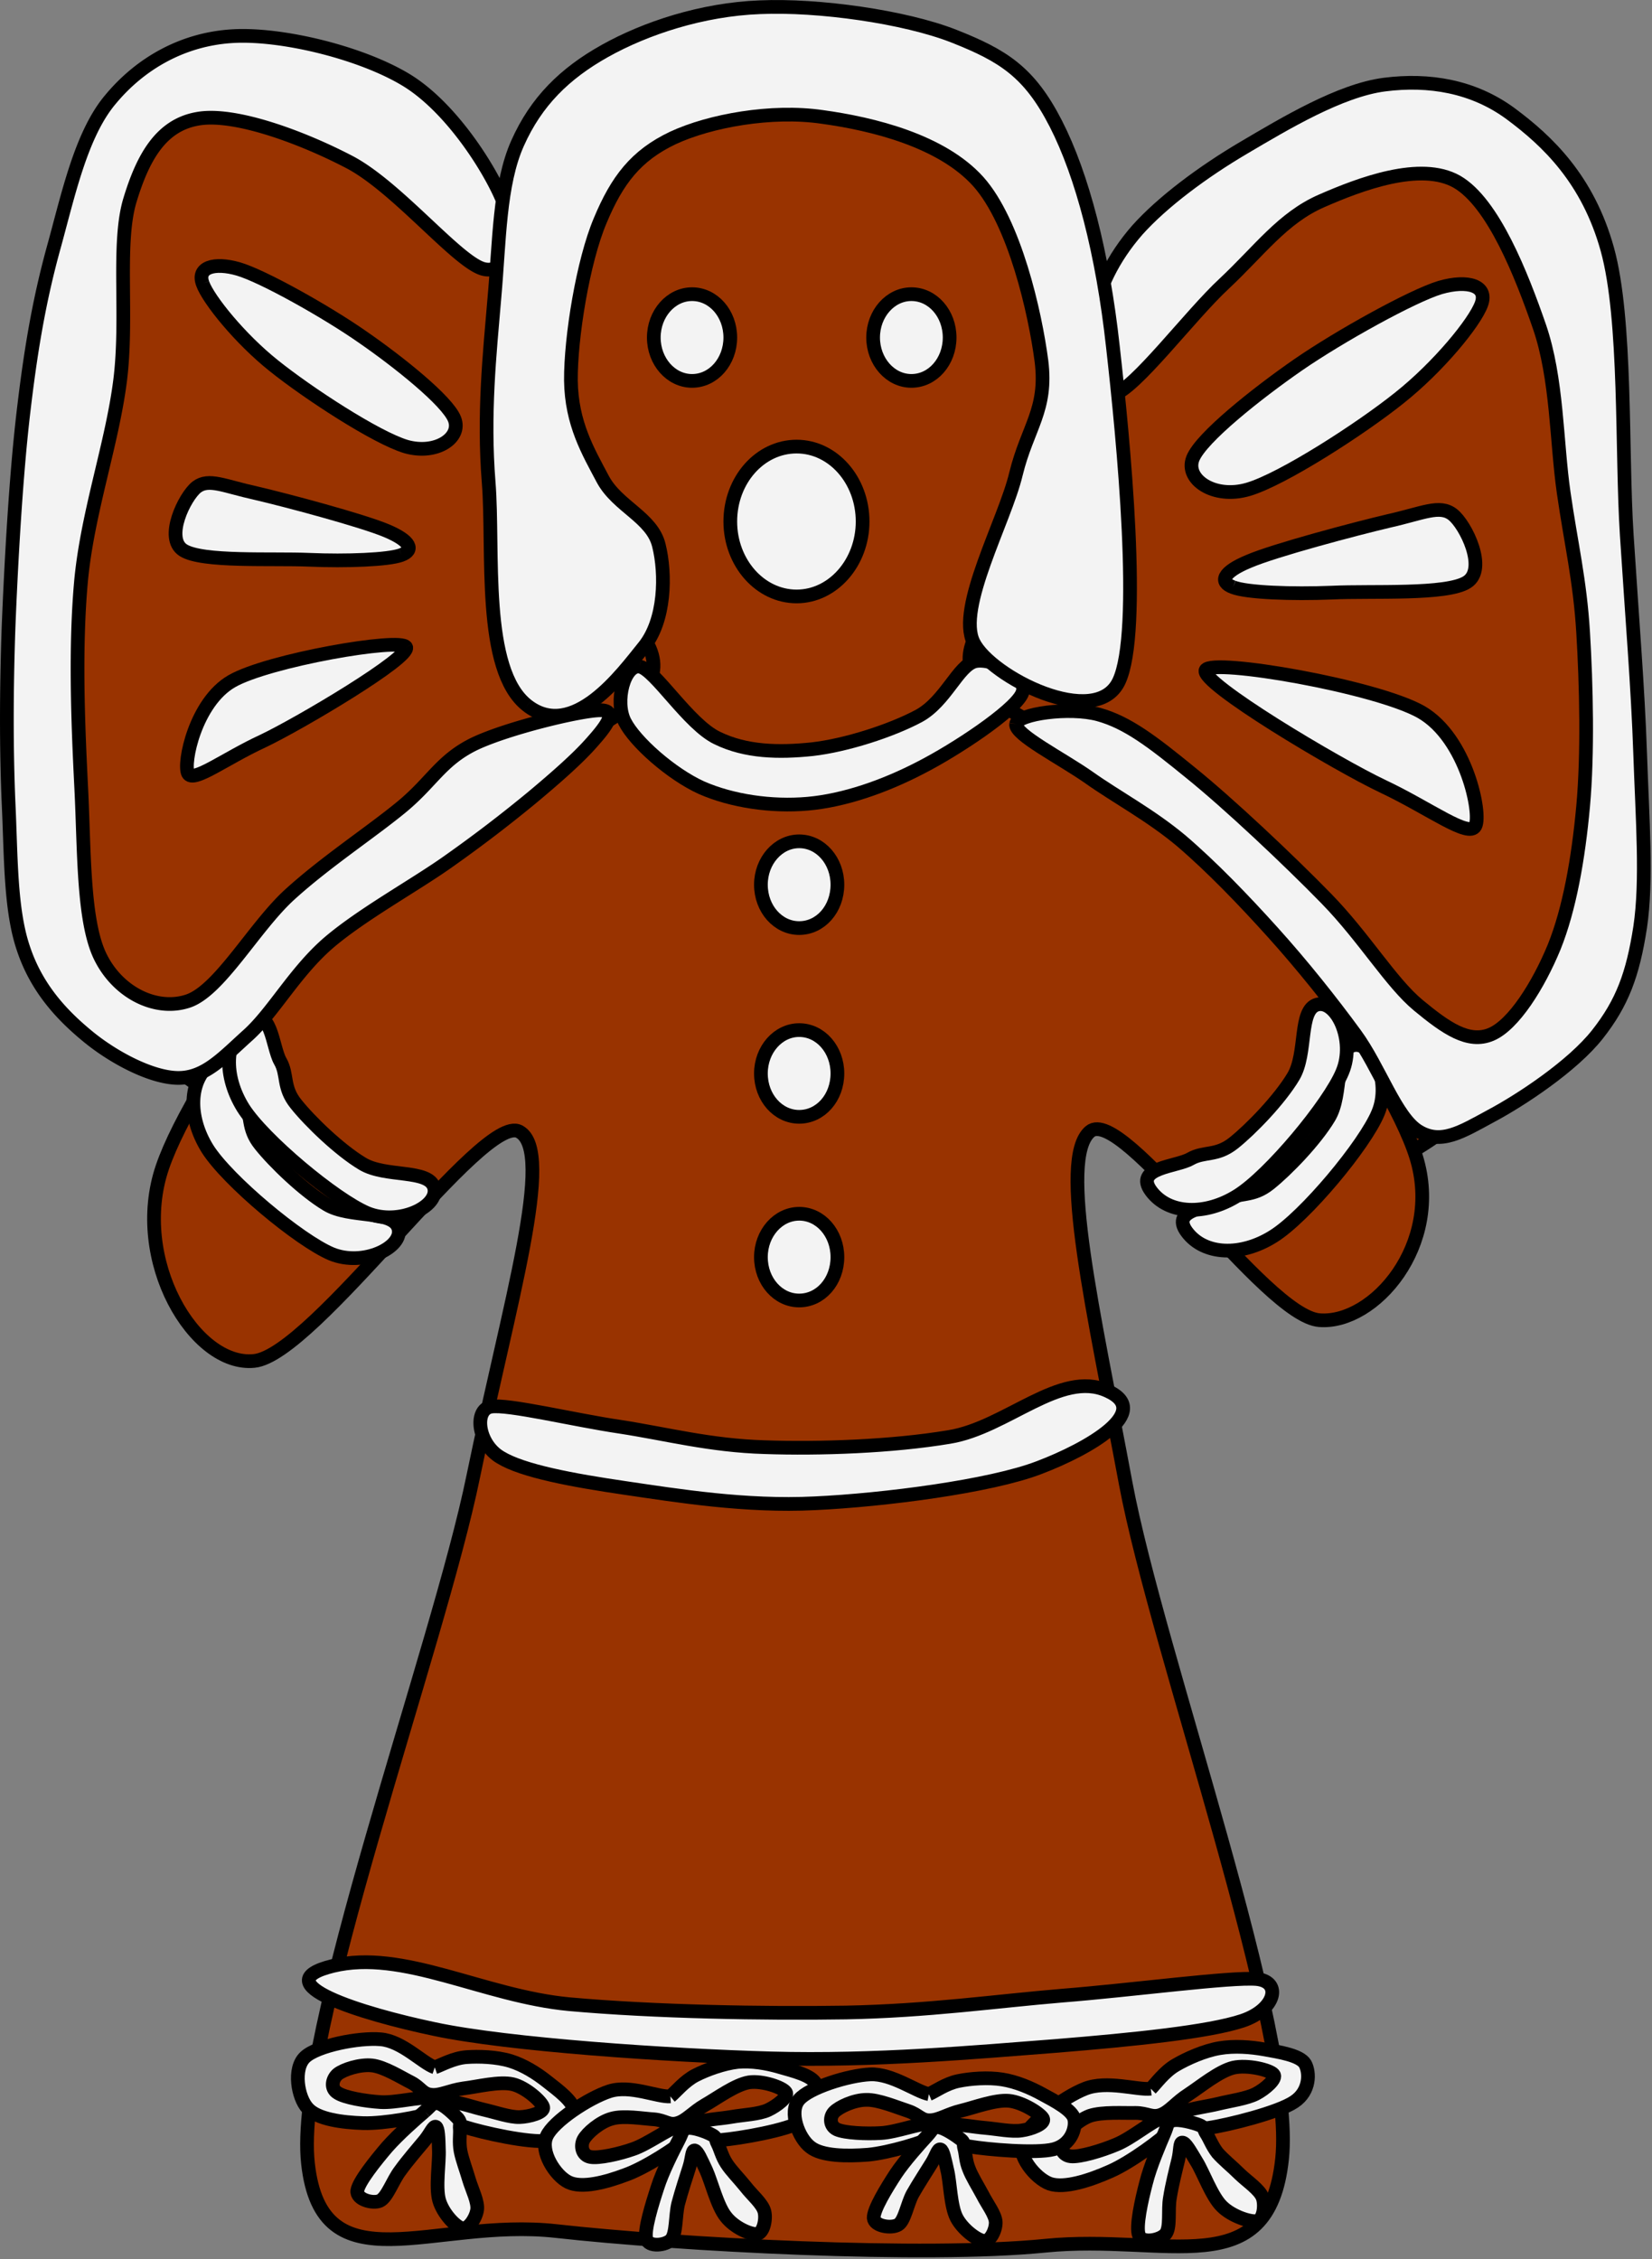
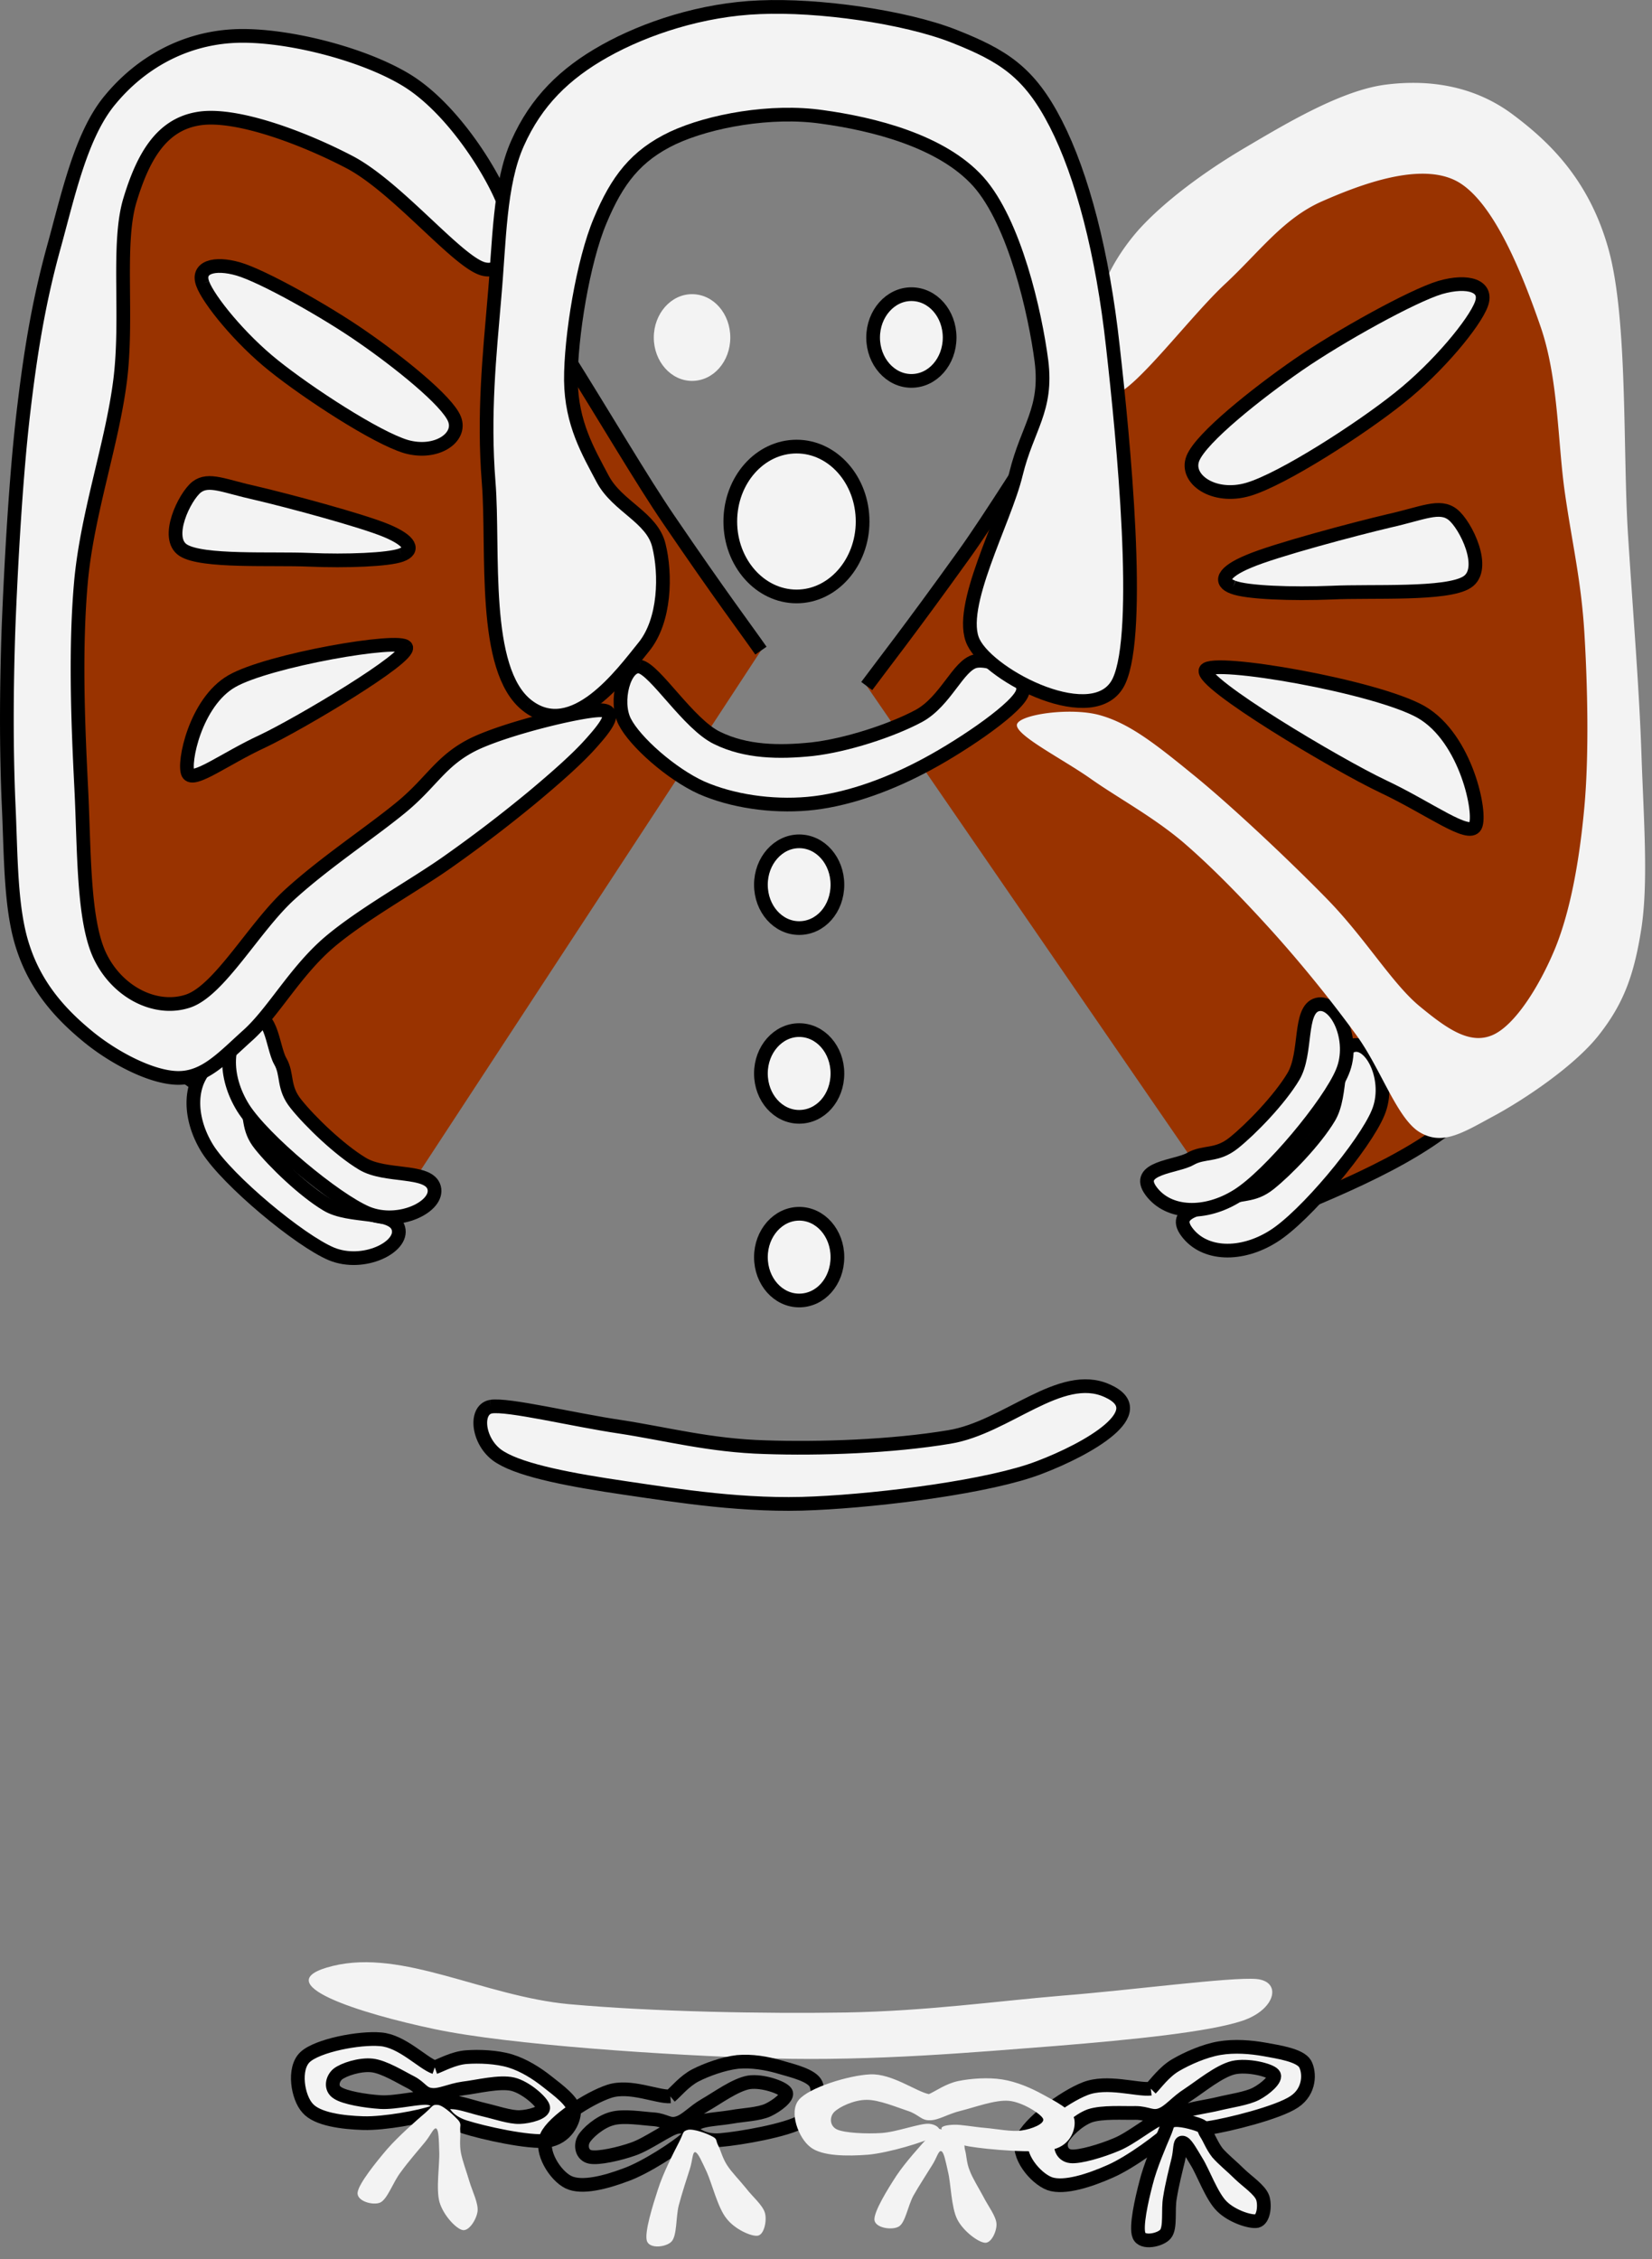
<svg xmlns="http://www.w3.org/2000/svg" width="121.898" height="166.672" viewBox="0 0 114.279 156.255">
  <rect x="0" y="0" width="114.279" height="156.255" fill="#808080" stroke="none" />
  <defs>
    <clipPath id="a" clipPathUnits="userSpaceOnUse">
-       <path d="M-2.5-1.25h411.344v560.128H-2.501z" />
+       <path d="M-2.5-1.25h411.344H-2.501z" />
    </clipPath>
  </defs>
  <path d="M52.637 45.002c-1.06-1.521-2.757-3.749-6.374-9.064-3.639-5.314-10.387-17.753-15.393-22.825-5.029-5.095-10.608-8.645-14.71-7.675-3.793 1.125-7.785 3.683-9.902 13.43-1.897 5.735-2.095 13.586-2.559 21.106-.485 7.498-2.117 17.974-.242 23.972 1.852 5.999 7.322 8.866 11.424 11.998 4.08 3.11 10.365 5.315 13.1 6.704z" fill="#930" fill-rule="evenodd" />
  <path d="M52.637 45.002c-1.06-1.521-2.757-3.749-6.374-9.064-3.639-5.314-10.387-17.753-15.393-22.825-5.029-5.095-10.608-8.645-14.71-7.675-3.793 1.125-7.785 3.683-9.902 13.43-1.897 5.735-2.095 13.586-2.559 21.106-.485 7.498-2.117 17.974-.242 23.972 1.852 5.999 7.322 8.866 11.424 11.998 4.08 3.11 10.365 5.315 13.1 6.704" fill="none" stroke="#000" stroke-width=".948" stroke-linejoin="round" />
  <path d="M59.958 47.45c1.125-1.521 2.89-3.749 6.705-9.064 3.815-5.315 10.894-17.73 16.165-22.825 5.249-5.073 11.115-8.623 15.415-7.675 3.97 1.125 8.183 3.683 10.41 13.43 1.963 5.757 2.183 13.586 2.668 21.106.508 7.52 2.228 17.996.265 23.972-1.963 5.999-7.697 8.888-11.997 11.998-4.279 3.11-10.895 5.314-13.74 6.704z" fill="#930" fill-rule="evenodd" />
  <path d="M59.958 47.45c1.125-1.521 2.89-3.749 6.705-9.064 3.815-5.315 10.894-17.73 16.165-22.825 5.249-5.073 11.115-8.623 15.415-7.675 3.97 1.125 8.183 3.683 10.41 13.43 1.963 5.757 2.183 13.586 2.668 21.106.508 7.52 2.228 17.996.265 23.972-1.963 5.999-7.697 8.888-11.997 11.998-4.279 3.11-10.895 5.314-13.74 6.704" fill="none" stroke="#000" stroke-width=".948" stroke-linejoin="round" />
  <path transform="translate(-.469 -.649) scale(.282)" d="M194.029 9.768c-63.765 2.5-72.517 42.51-68.766 76.267 3.751 33.758 25.006 56.263 35.008 73.767 10.002 17.504-26.256 25.006-50.011 40.009-23.756 15.004-61.03 66.109-68.766 88.771-7.736 22.739 7.892 48.995 22.505 47.51 14.613-1.406 56.028-60.951 65.015-56.262 8.986 4.766-2.579 42.431-11.253 84.55-8.595 42.197-43.916 137.61-40.556 168.476 3.36 30.867 30.71 13.285 60.873 16.645 30.164 3.36 90.334 6.564 120.028 3.594 29.694-2.969 54.778 9.768 58.06-21.333 3.282-31.179-30.476-123.622-38.368-165.663-7.814-41.962-16.645-79.549-8.752-86.269 7.892-6.643 42.9 45.244 56.263 46.26 13.362 1.094 30.397-18.52 23.755-40.009-6.642-21.411-43.76-72.517-63.764-88.77-20.005-16.254-51.262-21.255-45.011-37.509 6.252-16.254 30.007-50.011 28.757-77.518-1.25-27.506-11.253-75.017-75.017-72.516z" clip-path="url(#a)" fill="#930" fill-rule="evenodd" />
  <path transform="translate(-.469 -.649) scale(.282)" d="M194.029 9.768c-63.765 2.5-72.517 42.51-68.766 76.267 3.751 33.758 25.006 56.263 35.008 73.767 10.002 17.504-26.256 25.006-50.011 40.009-23.756 15.004-61.03 66.109-68.766 88.771-7.736 22.739 7.892 48.995 22.505 47.51 14.613-1.406 56.028-60.951 65.015-56.262 8.986 4.766-2.579 42.431-11.253 84.55-8.595 42.197-43.916 137.61-40.556 168.476 3.36 30.867 30.71 13.285 60.873 16.645 30.164 3.36 90.334 6.564 120.028 3.594 29.694-2.969 54.778 9.768 58.06-21.333 3.282-31.179-30.476-123.622-38.368-165.663-7.814-41.962-16.645-79.549-8.752-86.269 7.892-6.643 42.9 45.244 56.263 46.26 13.362 1.094 30.397-18.52 23.755-40.009-6.642-21.411-43.76-72.517-63.764-88.77-20.005-16.254-51.262-21.255-45.011-37.509 6.252-16.254 30.007-50.011 28.757-77.518-1.25-27.506-11.253-75.017-75.017-72.516" clip-path="url(#a)" fill="none" stroke="#000" stroke-width="3.36" stroke-linejoin="round" />
  <path d="M47.873 20.346c-1.456 0-2.646 1.346-2.646 3s1.19 2.999 2.646 2.999c1.478 0 2.646-1.345 2.646-3 0-1.653-1.168-2.999-2.646-2.999z" fill="#f3f3f3" fill-rule="evenodd" />
-   <path d="M47.873 20.346c-1.456 0-2.646 1.346-2.646 3s1.19 2.999 2.646 2.999c1.478 0 2.646-1.345 2.646-3 0-1.653-1.168-2.999-2.646-2.999" fill="none" stroke="#000" stroke-width=".948" stroke-linejoin="round" />
  <path d="M63.046 20.346c-1.456 0-2.647 1.346-2.647 3s1.191 2.999 2.647 2.999c1.477 0 2.646-1.345 2.646-3 0-1.653-1.169-2.999-2.646-2.999z" fill="#f3f3f3" fill-rule="evenodd" />
  <path d="M63.046 20.346c-1.456 0-2.647 1.346-2.647 3s1.191 2.999 2.647 2.999c1.477 0 2.646-1.345 2.646-3 0-1.653-1.169-2.999-2.646-2.999" fill="none" stroke="#000" stroke-width=".948" stroke-linejoin="round" />
  <path d="M55.283 58.19c-1.455 0-2.646 1.346-2.646 3 0 1.676 1.19 3 2.646 3 1.478 0 2.646-1.324 2.646-3 0-1.654-1.168-3-2.646-3z" fill="#f3f3f3" fill-rule="evenodd" />
  <path d="M55.283 58.19c-1.455 0-2.646 1.346-2.646 3 0 1.676 1.19 3 2.646 3 1.478 0 2.646-1.324 2.646-3 0-1.654-1.168-3-2.646-3" fill="none" stroke="#000" stroke-width=".948" stroke-linejoin="round" />
  <path d="M55.283 71.246c-1.455 0-2.646 1.345-2.646 3 0 1.676 1.19 2.999 2.646 2.999 1.478 0 2.646-1.323 2.646-3 0-1.654-1.168-2.999-2.646-2.999z" fill="#f3f3f3" fill-rule="evenodd" />
  <path d="M55.283 71.246c-1.455 0-2.646 1.345-2.646 3 0 1.676 1.19 2.999 2.646 2.999 1.478 0 2.646-1.323 2.646-3 0-1.654-1.168-2.999-2.646-2.999" fill="none" stroke="#000" stroke-width=".948" stroke-linejoin="round" />
  <path d="M55.283 83.95c-1.455 0-2.646 1.345-2.646 2.998 0 1.676 1.19 3 2.646 3 1.478 0 2.646-1.324 2.646-3 0-1.653-1.168-2.999-2.646-2.999z" fill="#f3f3f3" fill-rule="evenodd" />
  <path d="M55.283 83.95c-1.455 0-2.646 1.345-2.646 2.998 0 1.676 1.19 3 2.646 3 1.478 0 2.646-1.324 2.646-3 0-1.653-1.168-2.999-2.646-2.999" fill="none" stroke="#000" stroke-width=".948" stroke-linejoin="round" />
  <path d="M14.66 73.474c-1.632 1.235-1.676 3.771-.309 5.976 1.39 2.206 6.374 6.352 8.58 7.278 2.205.904 4.983-.463 4.63-1.764-.352-1.302-3.374-.684-4.962-1.654-1.587-.949-3.638-2.934-4.587-4.124-.948-1.17-.551-2.03-1.102-2.978-.552-.97-.618-3.947-2.25-2.734z" fill="#f3f3f3" fill-rule="evenodd" />
  <path d="M14.66 73.474c-1.632 1.235-1.676 3.771-.309 5.976 1.39 2.206 6.374 6.352 8.58 7.278 2.205.904 4.983-.463 4.63-1.764-.352-1.302-3.374-.684-4.962-1.654-1.587-.949-3.638-2.934-4.587-4.124-.948-1.17-.551-2.03-1.102-2.978-.552-.97-.618-3.947-2.25-2.734" fill="none" stroke="#000" stroke-width=".948" stroke-linejoin="round" />
  <path d="M82.1 85.206c1.213 1.632 3.771 1.698 5.977.309 2.205-1.367 6.351-6.351 7.256-8.557.926-2.205-.442-5.006-1.743-4.653-1.3.353-.683 3.374-1.654 4.984-.948 1.588-2.933 3.639-4.124 4.587-1.19.948-2.029.551-3 1.103-.948.551-3.925.595-2.712 2.227z" fill="#f3f3f3" fill-rule="evenodd" />
  <path d="M82.1 85.206c1.213 1.632 3.771 1.698 5.977.309 2.205-1.367 6.351-6.351 7.256-8.557.926-2.205-.442-5.006-1.743-4.653-1.3.353-.683 3.374-1.654 4.984-.948 1.588-2.933 3.639-4.124 4.587-1.19.948-2.029.551-3 1.103-.948.551-3.925.595-2.712 2.227" fill="none" stroke="#000" stroke-width=".948" stroke-linejoin="round" />
  <path d="M33.957 97.291c-1.19.221-.904 2.58.662 3.507 1.543.948 5.006 1.588 8.623 2.117 3.617.53 8.336 1.301 13.122 1.059 4.763-.22 12.151-1.169 15.525-2.47 3.375-1.28 7.94-3.881 4.698-5.315-3.22-1.456-6.97 2.558-10.917 3.198-3.947.661-8.976.838-12.769.706-3.793-.11-6.837-.927-10.012-1.412-3.154-.463-7.763-1.588-8.932-1.39z" fill="#f3f3f3" fill-rule="evenodd" />
  <path d="M33.957 97.291c-1.19.221-.904 2.58.662 3.507 1.543.948 5.006 1.588 8.623 2.117 3.617.53 8.336 1.301 13.122 1.059 4.763-.22 12.151-1.169 15.525-2.47 3.375-1.28 7.94-3.881 4.698-5.315-3.22-1.456-6.97 2.558-10.917 3.198-3.947.661-8.976.838-12.769.706-3.793-.11-6.837-.927-10.012-1.412-3.154-.463-7.763-1.588-8.932-1.39" fill="none" stroke="#000" stroke-width=".948" stroke-linejoin="round" />
  <path d="M79.608 144.464c-.926.11-3.043-.595-4.543 0-1.477.574-3.925 2.404-4.345 3.507-.419 1.08.883 2.69 1.897 3.065 1.015.353 2.801-.242 4.19-.86 1.412-.617 3.617-2.249 4.19-2.867.574-.595-.066-.948-.705-.771-.618.176-2.03 1.367-3.066 1.786-1.036.44-2.536.882-3.153.816-.618-.066-.816-.706-.596-1.169.22-.463 1.08-1.323 1.919-1.632.86-.287 2.338-.177 3.154-.199.816 0 1.146.353 1.742.133.617-.22 1.08-.882 1.919-1.412.838-.551 2.117-1.61 3.11-1.852.97-.22 2.513.154 2.778.463.264.287-.574 1.014-1.213 1.345-.64.331-1.765.486-2.58.684-.816.198-1.765.309-2.272.507-.485.199-.948.463-.684.662.265.198.905.728 2.25.507 1.367-.199 4.83-1.059 5.932-1.808 1.103-.728 1.08-2.03.75-2.625-.353-.595-1.808-.816-2.779-.992-.992-.177-2.117-.265-3.153-.088-1.037.176-2.228.705-3.022 1.169-.794.463-1.367 1.279-1.72 1.631z" fill="#f3f3f3" fill-rule="evenodd" />
  <path d="M79.608 144.464c-.926.11-3.043-.595-4.543 0-1.477.574-3.925 2.404-4.345 3.507-.419 1.08.883 2.69 1.897 3.065 1.015.353 2.801-.242 4.19-.86 1.412-.617 3.617-2.249 4.19-2.867.574-.595-.066-.948-.705-.771-.618.176-2.03 1.367-3.066 1.786-1.036.44-2.536.882-3.153.816-.618-.066-.816-.706-.596-1.169.22-.463 1.08-1.323 1.919-1.632.86-.287 2.338-.177 3.154-.199.816 0 1.146.353 1.742.133.617-.22 1.08-.882 1.919-1.412.838-.551 2.117-1.61 3.11-1.852.97-.22 2.513.154 2.778.463.264.287-.574 1.014-1.213 1.345-.64.331-1.765.486-2.58.684-.816.198-1.765.309-2.272.507-.485.199-.948.463-.684.662.265.198.905.728 2.25.507 1.367-.199 4.83-1.059 5.932-1.808 1.103-.728 1.08-2.03.75-2.625-.353-.595-1.808-.816-2.779-.992-.992-.177-2.117-.265-3.153-.088-1.037.176-2.228.705-3.022 1.169-.794.463-1.367 1.279-1.72 1.631" fill="none" stroke="#000" stroke-width=".948" stroke-linejoin="round" />
  <path d="M80.534 147.574c-.308.728-.97 2.25-1.257 3.418-.308 1.17-.727 3.044-.485 3.617.22.596 1.478.33 1.83-.088.376-.441.155-1.676.31-2.514.132-.86.418-1.985.573-2.625.154-.617.088-1.213.287-1.19.22 0 .529.573.97 1.3.463.728 1.058 2.426 1.764 3.11.684.684 1.963 1.103 2.426 1.015.463-.11.573-1.081.397-1.61-.198-.552-1.037-1.103-1.566-1.61-.53-.53-1.169-1.037-1.566-1.5-.375-.485-.551-.992-.771-1.323-.2-.309-.089-.441-.486-.596-.375-.154-1.433-.44-1.852-.308-.42.132-.265.198-.574.904z" fill="#f3f3f3" fill-rule="evenodd" />
  <path d="M80.534 147.574c-.308.728-.97 2.25-1.257 3.418-.308 1.17-.727 3.044-.485 3.617.22.596 1.478.33 1.83-.088.376-.441.155-1.676.31-2.514.132-.86.418-1.985.573-2.625.154-.617.088-1.213.287-1.19.22 0 .529.573.97 1.3.463.728 1.058 2.426 1.764 3.11.684.684 1.963 1.103 2.426 1.015.463-.11.573-1.081.397-1.61-.198-.552-1.037-1.103-1.566-1.61-.53-.53-1.169-1.037-1.566-1.5-.375-.485-.551-.992-.771-1.323-.2-.309-.089-.441-.486-.596-.375-.154-1.433-.44-1.852-.308-.42.132-.265.198-.574.904" fill="none" stroke="#000" stroke-width=".948" stroke-linejoin="round" />
  <path d="M30.076 142.987c-.838-.287-2.272-1.83-3.75-1.94-1.5-.133-4.388.44-5.226 1.234-.838.794-.507 2.779.176 3.529.662.772 2.426.992 3.86 1.036 1.455.044 4.013-.44 4.785-.728.75-.286.375-.882-.22-.992-.596-.132-2.316.33-3.374.265-1.059-.066-2.493-.31-2.978-.64-.507-.309-.375-.97.022-1.3.397-.31 1.5-.685 2.36-.596.838.088 2.029.837 2.69 1.168.684.353.794.794 1.39.86.617.089 1.301-.308 2.25-.44.948-.111 2.492-.508 3.418-.287.904.22 2.007 1.213 2.095 1.587.088.375-.949.662-1.632.684-.662.022-1.676-.33-2.448-.507-.75-.177-1.61-.485-2.117-.507-.485-.044-.993 0-.882.264.132.287.419 1.037 1.654 1.434 1.235.397 4.476 1.125 5.733.948 1.28-.198 1.831-1.345 1.831-2.029 0-.661-1.125-1.477-1.853-2.05-.75-.596-1.631-1.147-2.558-1.434-.948-.287-2.183-.33-3.043-.265-.882.066-1.742.552-2.183.706z" fill="#f3f3f3" fill-rule="evenodd" />
  <path d="M30.076 142.987c-.838-.287-2.272-1.83-3.75-1.94-1.5-.133-4.388.44-5.226 1.234-.838.794-.507 2.779.176 3.529.662.772 2.426.992 3.86 1.036 1.455.044 4.013-.44 4.785-.728.75-.286.375-.882-.22-.992-.596-.132-2.316.33-3.374.265-1.059-.066-2.493-.31-2.978-.64-.507-.309-.375-.97.022-1.3.397-.31 1.5-.685 2.36-.596.838.088 2.029.837 2.69 1.168.684.353.794.794 1.39.86.617.089 1.301-.308 2.25-.44.948-.111 2.492-.508 3.418-.287.904.22 2.007 1.213 2.095 1.587.088.375-.949.662-1.632.684-.662.022-1.676-.33-2.448-.507-.75-.177-1.61-.485-2.117-.507-.485-.044-.993 0-.882.264.132.287.419 1.037 1.654 1.434 1.235.397 4.476 1.125 5.733.948 1.28-.198 1.831-1.345 1.831-2.029 0-.661-1.125-1.477-1.853-2.05-.75-.596-1.631-1.147-2.558-1.434-.948-.287-2.183-.33-3.043-.265-.882.066-1.742.552-2.183.706" fill="none" stroke="#000" stroke-width=".948" stroke-linejoin="round" />
  <path d="M29.414 146.14c-.595.508-1.83 1.588-2.624 2.493-.772.904-1.963 2.381-2.051 2.999-.089.617 1.08.926 1.565.706.508-.243.883-1.412 1.412-2.095.507-.706 1.257-1.566 1.676-2.074.419-.507.617-1.058.794-.948.154.11.176.728.198 1.588.044.838-.242 2.602.022 3.507.265.904 1.125 1.808 1.566 1.918.441.132.97-.683 1.059-1.257.088-.551-.353-1.411-.552-2.073-.198-.684-.485-1.433-.595-2.007-.11-.595-.022-1.124-.044-1.5-.044-.374.11-.44-.132-.75-.265-.286-.993-.992-1.39-1.058-.419-.044-.33.044-.904.551z" fill="#f3f3f3" fill-rule="evenodd" />
  <path transform="translate(-.469 -.649) scale(.282)" d="M105.884 520.119c-2.11 1.797-6.486 5.626-9.3 8.83-2.734 3.204-6.954 8.44-7.267 10.628-.312 2.188 3.83 3.282 5.548 2.5 1.798-.859 3.126-5.001 5.002-7.423 1.797-2.501 4.454-5.549 5.938-7.346 1.485-1.797 2.188-3.751 2.814-3.36.547.391.625 2.579.703 5.626.156 2.97-.86 9.221.078 12.425.938 3.204 3.985 6.408 5.548 6.798 1.563.469 3.438-2.422 3.751-4.454.313-1.953-1.25-5.001-1.954-7.345-.703-2.423-1.719-5.079-2.109-7.111-.391-2.11-.079-3.985-.157-5.314-.156-1.328.391-1.563-.469-2.657-.937-1.016-3.516-3.516-4.923-3.751-1.484-.156-1.172.157-3.203 1.954" clip-path="url(#a)" fill="none" stroke="#000" stroke-width="3.36" stroke-linejoin="round" />
  <path d="M17.13 70.65c-1.632 1.236-1.676 3.772-.309 5.977 1.39 2.206 6.374 6.352 8.58 7.278 2.205.904 4.983-.463 4.63-1.764-.352-1.301-3.374-.684-4.962-1.654-1.587-.949-3.638-2.933-4.587-4.124-.948-1.17-.551-2.03-1.102-2.977-.552-.971-.618-3.948-2.25-2.735z" fill="#f3f3f3" fill-rule="evenodd" />
  <path d="M17.13 70.65c-1.632 1.236-1.676 3.772-.309 5.977 1.39 2.206 6.374 6.352 8.58 7.278 2.205.904 4.983-.463 4.63-1.764-.352-1.301-3.374-.684-4.962-1.654-1.587-.949-3.638-2.933-4.587-4.124-.948-1.17-.551-2.03-1.102-2.977-.552-.971-.618-3.948-2.25-2.735" fill="none" stroke="#000" stroke-width=".948" stroke-linejoin="round" />
  <path d="M79.63 82.383c1.213 1.632 3.771 1.699 5.977.31 2.205-1.368 6.351-6.352 7.256-8.558.926-2.205-.442-5.006-1.743-4.653-1.301.353-.683 3.374-1.654 4.984-.948 1.588-2.933 3.639-4.124 4.587-1.19.948-2.029.552-3 1.103-.948.551-3.925.595-2.712 2.227z" fill="#f3f3f3" fill-rule="evenodd" />
  <path d="M79.63 82.383c1.213 1.632 3.771 1.699 5.977.31 2.205-1.368 6.351-6.352 7.256-8.558.926-2.205-.442-5.006-1.743-4.653-1.301.353-.683 3.374-1.654 4.984-.948 1.588-2.933 3.639-4.124 4.587-1.19.948-2.029.552-3 1.103-.948.551-3.925.595-2.712 2.227" fill="none" stroke="#000" stroke-width=".948" stroke-linejoin="round" />
  <path d="M44.256 46.105c1.059.199 3.374 3.992 5.36 4.94 1.984.97 4.256 1.014 6.571.772 2.338-.265 5.47-1.279 7.366-2.294 1.875-1.014 2.735-3.528 3.926-3.793 1.19-.242 3.837 1.059 3.197 2.294-.617 1.213-4.565 3.837-7.035 5.094-2.47 1.28-5.249 2.25-7.763 2.47-2.514.22-5.226-.176-7.344-1.103-2.094-.948-4.609-3.175-5.314-4.565-.728-1.411-.022-3.991 1.036-3.815z" fill="#f3f3f3" fill-rule="evenodd" />
  <path d="M44.256 46.105c1.059.199 3.374 3.992 5.36 4.94 1.984.97 4.256 1.014 6.571.772 2.338-.265 5.47-1.279 7.366-2.294 1.875-1.014 2.735-3.528 3.926-3.793 1.19-.242 3.837 1.059 3.197 2.294-.617 1.213-4.565 3.837-7.035 5.094-2.47 1.28-5.249 2.25-7.763 2.47-2.514.22-5.226-.176-7.344-1.103-2.094-.948-4.609-3.175-5.314-4.565-.728-1.411-.022-3.991 1.036-3.815" fill="none" stroke="#000" stroke-width=".948" stroke-linejoin="round" />
  <path d="M55.107 30.888c-2.536 0-4.588 2.316-4.588 5.183 0 2.845 2.052 5.182 4.588 5.182 2.514 0 4.565-2.337 4.565-5.182 0-2.867-2.051-5.183-4.565-5.183z" fill="#f3f3f3" fill-rule="evenodd" />
  <path d="M55.107 30.888c-2.536 0-4.588 2.316-4.588 5.183 0 2.845 2.052 5.182 4.588 5.182 2.514 0 4.565-2.337 4.565-5.182 0-2.867-2.051-5.183-4.565-5.183" fill="none" stroke="#000" stroke-width=".948" stroke-linejoin="round" />
  <path d="M41.522 49.126c-1.324 0-6.44 1.235-8.734 2.338-2.293 1.125-2.91 2.625-5.028 4.367-2.117 1.742-5.249 3.793-7.719 6.042-2.448 2.228-4.852 6.639-7.035 7.366-2.183.728-4.808-.551-6.043-3.021-1.235-2.448-1.124-7.366-1.345-11.733-.22-4.366-.44-9.725 0-14.423.463-4.697 2.14-9.394 2.69-13.739.552-4.367-.22-9.395.662-12.416.905-3.022 2.162-5.249 4.698-5.69 2.536-.463 7.233 1.279 10.52 3 3.307 1.741 7.497 6.946 9.262 7.387 1.764.441 2.25-2.514 1.345-4.697-.882-2.184-3.573-6.484-6.704-8.38-3.132-1.897-8.667-3.243-12.064-3.022-3.418.22-6.329 1.897-8.38 4.367-2.073 2.448-2.955 6.748-3.97 10.387-.992 3.639-1.565 7.035-2.073 11.402C1.097 33.027.766 38.96.59 43.414.436 47.891.436 51.817.59 55.5c.176 3.683.11 7.366 1.014 10.056.883 2.69 2.559 4.543 4.367 6.043 1.786 1.5 4.499 2.955 6.374 2.955 1.852 0 3.087-1.411 4.807-2.955 1.742-1.566 3.242-4.366 5.558-6.373 2.337-2.007 6.064-4.036 8.402-5.712a95.601 95.601 0 005.712-4.367c1.61-1.345 3.065-2.624 4.014-3.683.948-1.058 2.029-2.338.684-2.338z" fill="#f3f3f3" fill-rule="evenodd" />
  <path d="M41.522 49.126c-1.324 0-6.44 1.235-8.734 2.338-2.293 1.125-2.91 2.625-5.028 4.367-2.117 1.742-5.249 3.793-7.719 6.042-2.448 2.228-4.852 6.639-7.035 7.366-2.183.728-4.808-.551-6.043-3.021-1.235-2.448-1.124-7.366-1.345-11.733-.22-4.366-.44-9.725 0-14.423.463-4.697 2.14-9.394 2.69-13.739.552-4.367-.22-9.395.662-12.416.905-3.022 2.162-5.249 4.698-5.69 2.536-.463 7.233 1.279 10.52 3 3.307 1.741 7.497 6.946 9.262 7.387 1.764.441 2.25-2.514 1.345-4.697-.882-2.184-3.573-6.484-6.704-8.38-3.132-1.897-8.667-3.243-12.064-3.022-3.418.22-6.329 1.897-8.38 4.367-2.073 2.448-2.955 6.748-3.97 10.387-.992 3.639-1.565 7.035-2.073 11.402C1.097 33.027.766 38.96.59 43.414.436 47.891.436 51.817.59 55.5c.176 3.683.11 7.366 1.014 10.056.883 2.69 2.559 4.543 4.367 6.043 1.786 1.5 4.499 2.955 6.374 2.955 1.852 0 3.087-1.411 4.807-2.955 1.742-1.566 3.242-4.366 5.558-6.373 2.337-2.007 6.064-4.036 8.402-5.712a95.601 95.601 0 005.712-4.367c1.61-1.345 3.065-2.624 4.014-3.683.948-1.058 2.029-2.338.684-2.338" fill="none" stroke="#000" stroke-width=".948" stroke-linejoin="round" />
  <path d="M70.346 50.119c-.11.728 3.131 2.36 5.05 3.705 1.897 1.345 4.234 2.58 6.373 4.366 2.117 1.809 4.345 4.125 6.352 6.352a91.045 91.045 0 015.712 7.057c1.676 2.294 2.8 5.756 4.366 6.704 1.566.949 2.955.067 5.029-1.058 2.073-1.103 5.645-3.463 7.366-5.646 1.72-2.183 2.447-4.146 2.955-7.41.485-3.242.154-7.52 0-12.041-.155-4.521-.552-9.285-.926-15.107-.375-5.8 0-14.908-1.346-19.782-1.345-4.852-4.146-7.498-6.704-9.395-2.58-1.897-5.646-2.404-8.733-2.007-3.066.397-6.881 2.69-9.726 4.367-2.845 1.676-5.624 3.749-7.366 5.69-1.72 1.962-2.735 4.124-3.021 6.02-.287 1.919-.177 5.778 1.345 5.381 1.5-.375 5.293-5.469 7.697-7.696 2.404-2.25 4.035-4.543 6.726-5.712 2.669-1.17 6.859-2.757 9.373-1.323 2.514 1.455 4.477 6.461 5.712 10.034 1.235 3.595 1.169 7.983 1.676 11.49.507 3.528 1.125 6.043 1.345 9.66.22 3.616.33 8.424 0 12.04-.33 3.64-.948 7.124-2.007 9.748-1.08 2.625-2.8 5.382-4.366 6.043-1.566.662-3.132-.441-5.029-2.007-1.896-1.566-3.749-4.697-6.373-7.388-2.624-2.69-6.77-6.594-9.395-8.71-2.624-2.14-4.367-3.485-6.373-4.037-2.007-.551-5.58-.044-5.712.662z" fill="#f3f3f3" fill-rule="evenodd" />
  <path transform="translate(-.469 -.649) scale(.282)" d="M250.917 179.885c-.391 2.579 11.096 8.361 17.894 13.128 6.721 4.767 15.004 9.143 22.584 15.472 7.501 6.408 15.394 14.613 22.505 22.505 7.189 7.971 14.3 16.879 20.239 25.006 5.939 8.127 9.924 20.395 15.472 23.755 5.548 3.361 10.471.235 17.817-3.75 7.345-3.908 20.004-12.269 26.1-20.005 6.095-7.736 8.673-14.691 10.471-26.256 1.719-11.487.547-26.647 0-42.666s-1.954-32.898-3.282-53.528c-1.329-20.551 0-52.824-4.767-70.094-4.767-17.191-14.691-26.569-23.755-33.289-9.143-6.72-20.005-8.517-30.945-7.11-10.862 1.406-24.381 9.533-34.461 15.471-10.081 5.94-19.927 13.285-26.1 20.161-6.095 6.955-9.69 14.613-10.705 21.333-1.016 6.799-.626 20.474 4.766 19.067 5.314-1.328 18.755-19.38 27.272-27.272 8.518-7.97 14.3-16.097 23.834-20.239 9.455-4.141 24.302-9.768 33.21-4.688 8.909 5.157 15.864 22.896 20.24 35.555 4.376 12.737 4.141 28.287 5.938 40.712 1.798 12.503 3.986 21.411 4.767 34.227.782 12.815 1.172 29.85 0 42.666-1.172 12.893-3.36 25.24-7.111 34.539-3.829 9.299-9.924 19.067-15.472 21.411-5.548 2.344-11.097-1.563-17.817-7.111-6.72-5.548-13.284-16.644-22.583-26.178-9.299-9.533-23.99-23.365-33.289-30.866-9.299-7.58-15.472-12.347-22.583-14.3-7.111-1.954-19.77-.157-20.239 2.344" clip-path="url(#a)" fill="none" stroke="#000" stroke-width="3.36" stroke-linejoin="round" />
  <path d="M36.471 48.796c-3.175-2.47-2.293-10.74-2.668-15.438-.375-4.697.066-8.843.397-12.747.353-3.925.33-7.873 1.61-10.718 1.279-2.867 3.241-4.808 6.042-6.374C44.653 1.954 48.557.653 52.571.5c4.035-.177 10.012.66 13.43 2.006 3.396 1.345 5.205 2.47 7.035 6.043 1.83 3.572 3.242 8.976 3.948 15.415.727 6.418 2.029 19.738.419 23.156-1.61 3.397-8.888-.308-10.057-2.69-1.19-2.382 2.161-8.402 2.933-11.644.794-3.242 2.184-4.433 1.765-7.807-.441-3.375-1.853-9.594-4.367-12.417-2.536-2.822-7.278-3.991-10.806-4.476-3.507-.508-7.763.264-10.321 1.455-2.558 1.213-3.86 2.911-5.029 5.712-1.19 2.8-2.05 8.094-2.028 11.071.044 2.977 1.19 4.896 2.205 6.815 1.014 1.896 3.418 2.646 3.881 4.587.485 1.94.463 5.182-1.058 7.035-1.5 1.852-4.874 6.506-8.05 4.036z" fill="#f3f3f3" fill-rule="evenodd" />
  <path d="M36.471 48.796c-3.175-2.47-2.293-10.74-2.668-15.438-.375-4.697.066-8.843.397-12.747.353-3.925.33-7.873 1.61-10.718 1.279-2.867 3.241-4.808 6.042-6.374C44.653 1.954 48.557.653 52.571.5c4.035-.177 10.012.66 13.43 2.006 3.396 1.345 5.205 2.47 7.035 6.043 1.83 3.572 3.242 8.976 3.948 15.415.727 6.418 2.029 19.738.419 23.156-1.61 3.397-8.888-.308-10.057-2.69-1.19-2.382 2.161-8.402 2.933-11.644.794-3.242 2.184-4.433 1.765-7.807-.441-3.375-1.853-9.594-4.367-12.417-2.536-2.822-7.278-3.991-10.806-4.476-3.507-.508-7.763.264-10.321 1.455-2.558 1.213-3.86 2.911-5.029 5.712-1.19 2.8-2.05 8.094-2.028 11.071.044 2.977 1.19 4.896 2.205 6.815 1.014 1.896 3.418 2.646 3.881 4.587.485 1.94.463 5.182-1.058 7.035-1.5 1.852-4.874 6.506-8.05 4.036" fill="none" stroke="#000" stroke-width=".948" stroke-linejoin="round" />
  <path d="M86.93 136.878c1.764.176 1.323 2.117-.992 2.89-2.316.77-7.499 1.3-12.924 1.741-5.447.42-12.504 1.059-19.672.86-7.145-.198-18.216-.948-23.288-2.029-5.05-1.058-11.887-3.175-7.035-4.366 4.851-1.191 10.431 2.095 16.363 2.646 5.91.53 13.453.662 19.143.574 5.69-.11 10.255-.772 14.996-1.17 4.742-.374 11.645-1.3 13.409-1.146z" fill="#f3f3f3" fill-rule="evenodd" />
-   <path d="M86.93 136.878c1.764.176 1.323 2.117-.992 2.89-2.316.77-7.499 1.3-12.924 1.741-5.447.42-12.504 1.059-19.672.86-7.145-.198-18.216-.948-23.288-2.029-5.05-1.058-11.887-3.175-7.035-4.366 4.851-1.191 10.431 2.095 16.363 2.646 5.91.53 13.453.662 19.143.574 5.69-.11 10.255-.772 14.996-1.17 4.742-.374 11.645-1.3 13.409-1.146" fill="none" stroke="#000" stroke-width=".948" stroke-linejoin="round" />
-   <path d="M46.373 144.994c-.882.066-2.779-.816-4.212-.353-1.433.463-3.881 2.073-4.345 3.11-.485 1.058.596 2.734 1.5 3.175.926.463 2.625 0 3.97-.507 1.367-.485 3.55-1.919 4.146-2.47.595-.551.022-.948-.596-.838-.595.11-2.007 1.169-3.02 1.522-.993.352-2.405.661-2.978.551-.574-.11-.706-.772-.463-1.213.242-.441 1.124-1.213 1.94-1.433.816-.243 2.184 0 2.934.044.771.066 1.036.44 1.61.264.595-.154 1.08-.772 1.918-1.257.816-.463 2.095-1.411 3.044-1.566.926-.132 2.315.353 2.536.684.22.309-.618.948-1.235 1.235-.618.287-1.698.33-2.47.463-.772.133-1.676.177-2.14.331-.485.154-.926.375-.705.595.22.199.772.794 2.05.684 1.302-.11 4.566-.662 5.669-1.323 1.102-.64 1.168-1.897.926-2.536-.265-.618-1.61-.927-2.514-1.191-.904-.265-1.941-.441-2.911-.353-.97.11-2.14.53-2.911.926-.772.397-1.368 1.147-1.743 1.456z" fill="#f3f3f3" fill-rule="evenodd" />
  <path d="M46.373 144.994c-.882.066-2.779-.816-4.212-.353-1.433.463-3.881 2.073-4.345 3.11-.485 1.058.596 2.734 1.5 3.175.926.463 2.625 0 3.97-.507 1.367-.485 3.55-1.919 4.146-2.47.595-.551.022-.948-.596-.838-.595.11-2.007 1.169-3.02 1.522-.993.352-2.405.661-2.978.551-.574-.11-.706-.772-.463-1.213.242-.441 1.124-1.213 1.94-1.433.816-.243 2.184 0 2.934.044.771.066 1.036.44 1.61.264.595-.154 1.08-.772 1.918-1.257.816-.463 2.095-1.411 3.044-1.566.926-.132 2.315.353 2.536.684.22.309-.618.948-1.235 1.235-.618.287-1.698.33-2.47.463-.772.133-1.676.177-2.14.331-.485.154-.926.375-.705.595.22.199.772.794 2.05.684 1.302-.11 4.566-.662 5.669-1.323 1.102-.64 1.168-1.897.926-2.536-.265-.618-1.61-.927-2.514-1.191-.904-.265-1.941-.441-2.911-.353-.97.11-2.14.53-2.911.926-.772.397-1.368 1.147-1.743 1.456" fill="none" stroke="#000" stroke-width=".948" stroke-linejoin="round" />
  <path d="M46.969 148.17c-.353.683-1.103 2.139-1.456 3.263-.375 1.147-.926 2.933-.772 3.529.155.617 1.368.463 1.72.066.375-.419.287-1.632.486-2.47.22-.838.573-1.919.772-2.536.198-.618.176-1.191.375-1.169.198.044.44.618.794 1.367.352.772.771 2.493 1.367 3.22.573.75 1.72 1.257 2.161 1.191.441-.066.64-1.014.507-1.544-.132-.551-.882-1.169-1.301-1.72-.44-.551-1.014-1.124-1.323-1.61-.33-.507-.441-1.036-.618-1.367-.176-.331-.044-.441-.397-.617-.352-.2-1.3-.552-1.698-.464-.397.11-.264.177-.617.86z" fill="#f3f3f3" fill-rule="evenodd" />
-   <path transform="translate(-.469 -.649) scale(.282)" d="M168.085 527.308c-1.25 2.423-3.907 7.58-5.157 11.565-1.329 4.064-3.282 10.393-2.735 12.503.547 2.188 4.845 1.641 6.095.235 1.328-1.485 1.016-5.783 1.719-8.752.782-2.97 2.032-6.799 2.735-8.987.703-2.188.625-4.22 1.329-4.141.703.156 1.562 2.188 2.813 4.844 1.25 2.735 2.735 8.831 4.845 11.409 2.031 2.657 6.095 4.454 7.658 4.22 1.562-.234 2.266-3.595 1.797-5.47-.469-1.954-3.126-4.142-4.611-6.095-1.562-1.954-3.594-3.985-4.688-5.705-1.172-1.797-1.563-3.672-2.188-4.844-.625-1.173-.156-1.563-1.407-2.188-1.25-.704-4.61-1.954-6.017-1.641-1.406.39-.937.625-2.188 3.047" clip-path="url(#a)" fill="none" stroke="#000" stroke-width="3.36" stroke-linejoin="round" />
  <path d="M64.259 144.84c-.882-.177-2.558-1.434-4.058-1.368-1.5.066-4.257.926-4.94 1.764-.706.838-.022 2.647.794 3.264.794.64 2.558.64 3.992.53 1.455-.133 3.903-.883 4.609-1.257.705-.353.22-.839-.397-.883-.618-.044-2.228.574-3.286.64-1.059.066-2.514 0-3.066-.243-.529-.242-.529-.882-.198-1.213.353-.353 1.367-.838 2.227-.838.838-.022 2.14.53 2.89.772.727.243.904.662 1.5.64.617 0 1.234-.441 2.16-.662.905-.22 2.36-.772 3.308-.683.949.088 2.206.904 2.36 1.235.154.352-.816.727-1.478.815-.661.11-1.742-.11-2.514-.176-.794-.066-1.698-.243-2.183-.22-.507.021-.992.11-.816.352.176.265.573.927 1.874 1.147 1.28.22 4.632.507 5.845.199 1.213-.31 1.566-1.456 1.433-2.095-.132-.618-1.367-1.257-2.183-1.699-.838-.463-1.83-.882-2.8-1.036-.971-.155-2.206-.066-3.044.11-.86.177-1.61.728-2.03.904z" fill="#f3f3f3" fill-rule="evenodd" />
-   <path d="M64.259 144.84c-.882-.177-2.558-1.434-4.058-1.368-1.5.066-4.257.926-4.94 1.764-.706.838-.022 2.647.794 3.264.794.64 2.558.64 3.992.53 1.455-.133 3.903-.883 4.609-1.257.705-.353.22-.839-.397-.883-.618-.044-2.228.574-3.286.64-1.059.066-2.514 0-3.066-.243-.529-.242-.529-.882-.198-1.213.353-.353 1.367-.838 2.227-.838.838-.022 2.14.53 2.89.772.727.243.904.662 1.5.64.617 0 1.234-.441 2.16-.662.905-.22 2.36-.772 3.308-.683.949.088 2.206.904 2.36 1.235.154.352-.816.727-1.478.815-.661.11-1.742-.11-2.514-.176-.794-.066-1.698-.243-2.183-.22-.507.021-.992.11-.816.352.176.265.573.927 1.874 1.147 1.28.22 4.632.507 5.845.199 1.213-.31 1.566-1.456 1.433-2.095-.132-.618-1.367-1.257-2.183-1.699-.838-.463-1.83-.882-2.8-1.036-.971-.155-2.206-.066-3.044.11-.86.177-1.61.728-2.03.904" fill="none" stroke="#000" stroke-width=".948" stroke-linejoin="round" />
  <path d="M64.149 147.883c-.486.53-1.522 1.676-2.14 2.602-.617.948-1.543 2.448-1.521 3.043.044.574 1.235.75 1.698.464.44-.265.617-1.412.992-2.118.397-.705.993-1.61 1.301-2.117.331-.507.442-1.058.64-.97.176.066.287.661.463 1.433.198.794.22 2.47.64 3.286.419.816 1.433 1.566 1.896 1.61.441.067.838-.772.816-1.3-.022-.53-.595-1.258-.904-1.875-.33-.618-.75-1.28-.948-1.809-.22-.53-.22-1.036-.309-1.367-.11-.353.044-.441-.265-.684-.308-.242-1.147-.816-1.565-.838-.42 0-.287.088-.794.64z" fill="#f3f3f3" fill-rule="evenodd" />
  <path transform="translate(-.469 -.649) scale(.282)" d="M228.959 526.292c-1.72 1.876-5.392 5.939-7.58 9.221-2.188 3.36-5.47 8.674-5.392 10.784.156 2.032 4.376 2.657 6.017 1.641 1.563-.938 2.188-5.001 3.516-7.502 1.407-2.5 3.517-5.704 4.611-7.502 1.172-1.797 1.563-3.75 2.266-3.438.625.235 1.016 2.344 1.641 5.079.703 2.814.781 8.752 2.266 11.644 1.485 2.891 5.079 5.548 6.72 5.704 1.563.235 2.97-2.735 2.892-4.61-.079-1.876-2.11-4.454-3.204-6.642-1.172-2.188-2.657-4.533-3.36-6.408-.782-1.876-.782-3.673-1.094-4.845-.391-1.25.156-1.563-.938-2.422-1.094-.86-4.064-2.892-5.548-2.97-1.485 0-1.016.313-2.813 2.266" clip-path="url(#a)" fill="none" stroke="#000" stroke-width="3.36" stroke-linejoin="round" />
  <path d="M14.02 19.619c.398 1.102 2.58 3.815 4.94 5.69 2.338 1.874 7.058 4.961 9.13 5.579 2.096.595 3.86-.618 3.353-1.897-.485-1.257-3.881-3.97-6.374-5.69-2.492-1.742-6.902-4.212-8.578-4.697-1.676-.485-2.89-.11-2.47 1.015z" fill="#f3f3f3" fill-rule="evenodd" />
  <path d="M14.02 19.619c.398 1.102 2.58 3.815 4.94 5.69 2.338 1.874 7.058 4.961 9.13 5.579 2.096.595 3.86-.618 3.353-1.897-.485-1.257-3.881-3.97-6.374-5.69-2.492-1.742-6.902-4.212-8.578-4.697-1.676-.485-2.89-.11-2.47 1.015" fill="none" stroke="#000" stroke-width=".948" stroke-linejoin="round" />
  <path d="M27.76 38.386c.904-.33.662-.97-1.014-1.676-1.677-.706-6.86-2.095-9.042-2.602-2.206-.485-3.264-1.059-4.102-.42-.838.663-2.228 3.53-.927 4.368 1.302.838 6.153.55 8.712.661 2.58.11 5.49 0 6.373-.33z" fill="#f3f3f3" fill-rule="evenodd" />
  <path d="M27.76 38.386c.904-.33.662-.97-1.014-1.676-1.677-.706-6.86-2.095-9.042-2.602-2.206-.485-3.264-1.059-4.102-.42-.838.663-2.228 3.53-.927 4.368 1.302.838 6.153.55 8.712.661 2.58.11 5.49 0 6.373-.33" fill="none" stroke="#000" stroke-width=".948" stroke-linejoin="round" />
  <path d="M28.09 44.76c-.352-.684-9.548.904-12.063 2.36-2.514 1.455-3.374 5.667-3.02 6.373.352.684 2.535-1.014 5.16-2.227 2.602-1.235 10.277-5.8 9.924-6.506z" fill="#f3f3f3" fill-rule="evenodd" />
  <path d="M28.09 44.76c-.352-.684-9.548.904-12.063 2.36-2.514 1.455-3.374 5.667-3.02 6.373.352.684 2.535-1.014 5.16-2.227 2.602-1.235 10.277-5.8 9.924-6.506" fill="none" stroke="#000" stroke-width=".948" stroke-linejoin="round" />
  <path d="M102.478 21.03c-.463 1.28-2.977 4.345-5.668 6.484-2.668 2.139-8.072 5.624-10.454 6.33-2.381.705-4.41-.706-3.837-2.14.574-1.434 4.433-4.499 7.3-6.484 2.845-1.962 7.895-4.763 9.814-5.337 1.919-.551 3.308-.11 2.845 1.147z" fill="#f3f3f3" fill-rule="evenodd" />
  <path d="M102.478 21.03c-.463 1.28-2.977 4.345-5.668 6.484-2.668 2.139-8.072 5.624-10.454 6.33-2.381.705-4.41-.706-3.837-2.14.574-1.434 4.433-4.499 7.3-6.484 2.845-1.962 7.895-4.763 9.814-5.337 1.919-.551 3.308-.11 2.845 1.147" fill="none" stroke="#000" stroke-width=".948" stroke-linejoin="round" />
  <path d="M85.298 40.614c-.97-.353-.728-1.037 1.08-1.787 1.787-.771 7.366-2.25 9.704-2.8 2.36-.53 3.507-1.147 4.411-.441.904.705 2.404 3.77.992 4.675-1.39.904-6.594.595-9.35.728-2.757.11-5.889 0-6.837-.375z" fill="#f3f3f3" fill-rule="evenodd" />
  <path d="M85.298 40.614c-.97-.353-.728-1.037 1.08-1.787 1.787-.771 7.366-2.25 9.704-2.8 2.36-.53 3.507-1.147 4.411-.441.904.705 2.404 3.77.992 4.675-1.39.904-6.594.595-9.35.728-2.757.11-5.889 0-6.837-.375" fill="none" stroke="#000" stroke-width=".948" stroke-linejoin="round" />
  <path d="M83.401 46.348c.441-.838 11.821 1.124 14.93 2.91 3.11 1.81 4.169 7.036 3.728 7.874-.441.86-3.154-1.213-6.374-2.735-3.22-1.521-12.725-7.19-12.284-8.05z" fill="#f3f3f3" fill-rule="evenodd" />
  <path d="M83.401 46.348c.441-.838 11.821 1.124 14.93 2.91 3.11 1.81 4.169 7.036 3.728 7.874-.441.86-3.154-1.213-6.374-2.735-3.22-1.521-12.725-7.19-12.284-8.05" fill="none" stroke="#000" stroke-width=".948" stroke-linejoin="round" />
</svg>